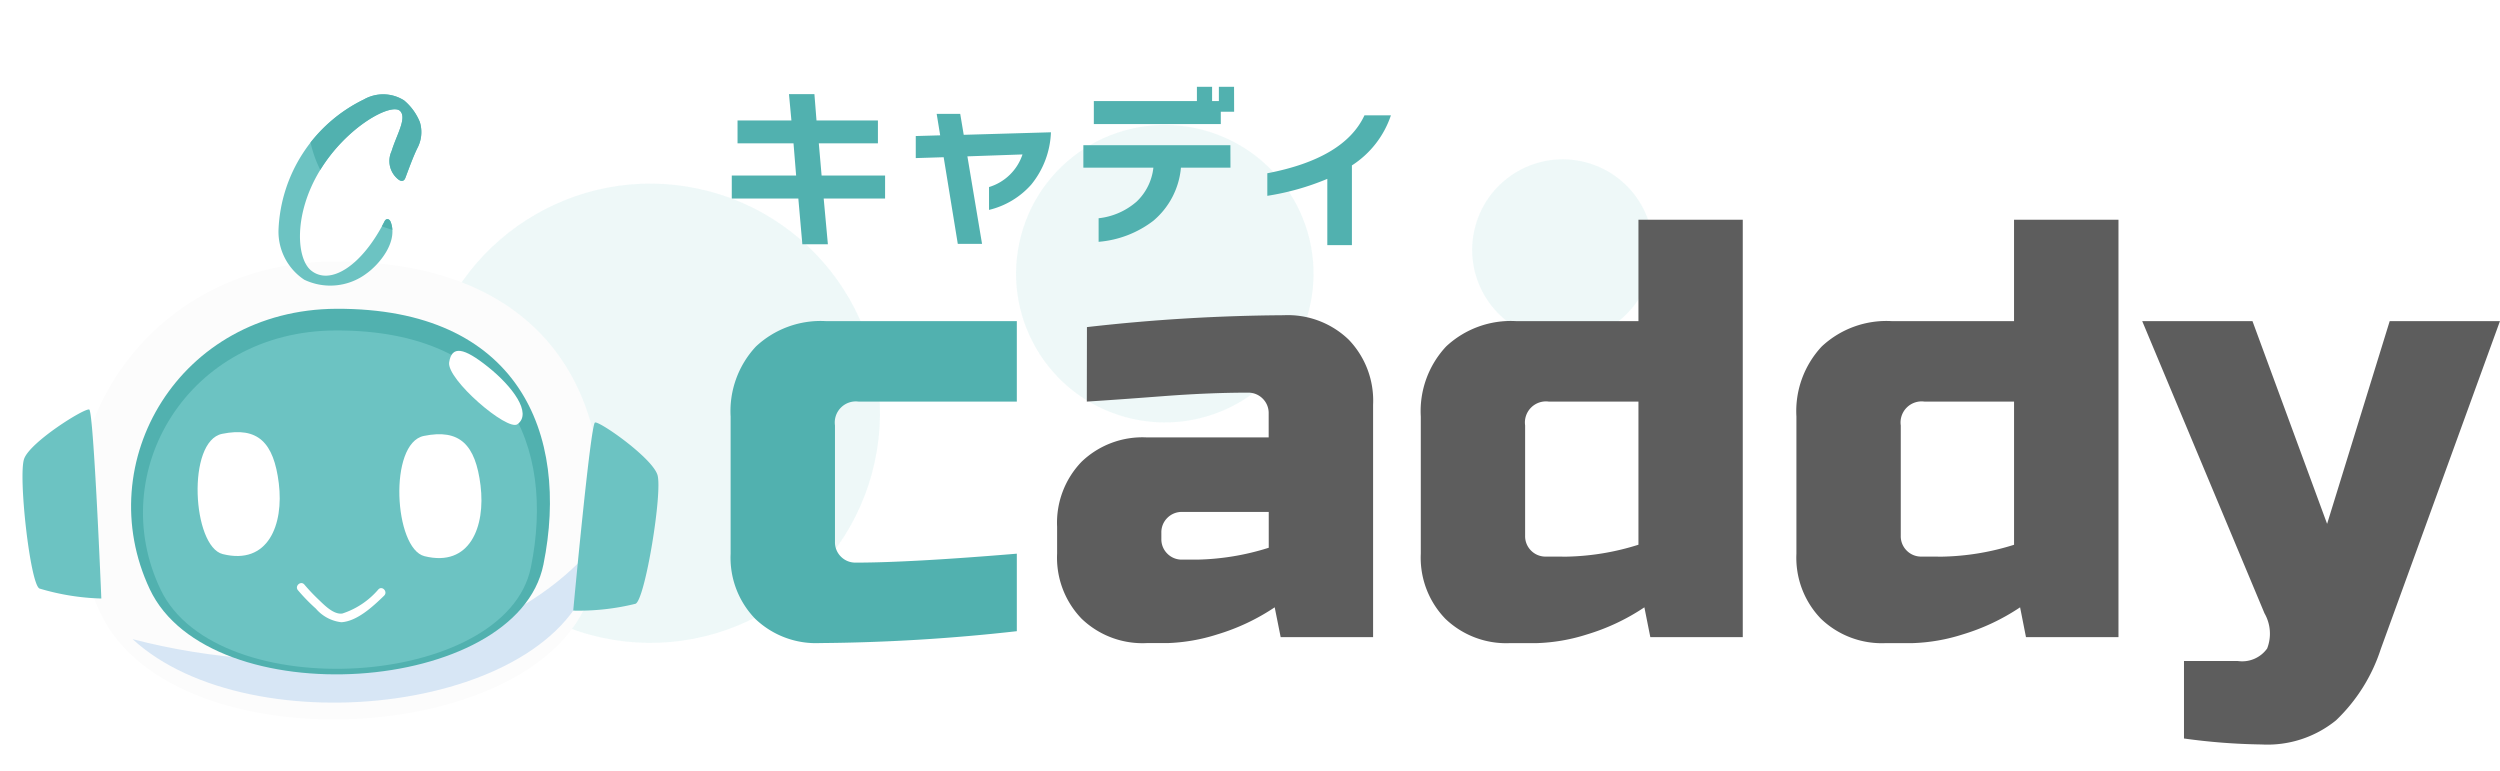
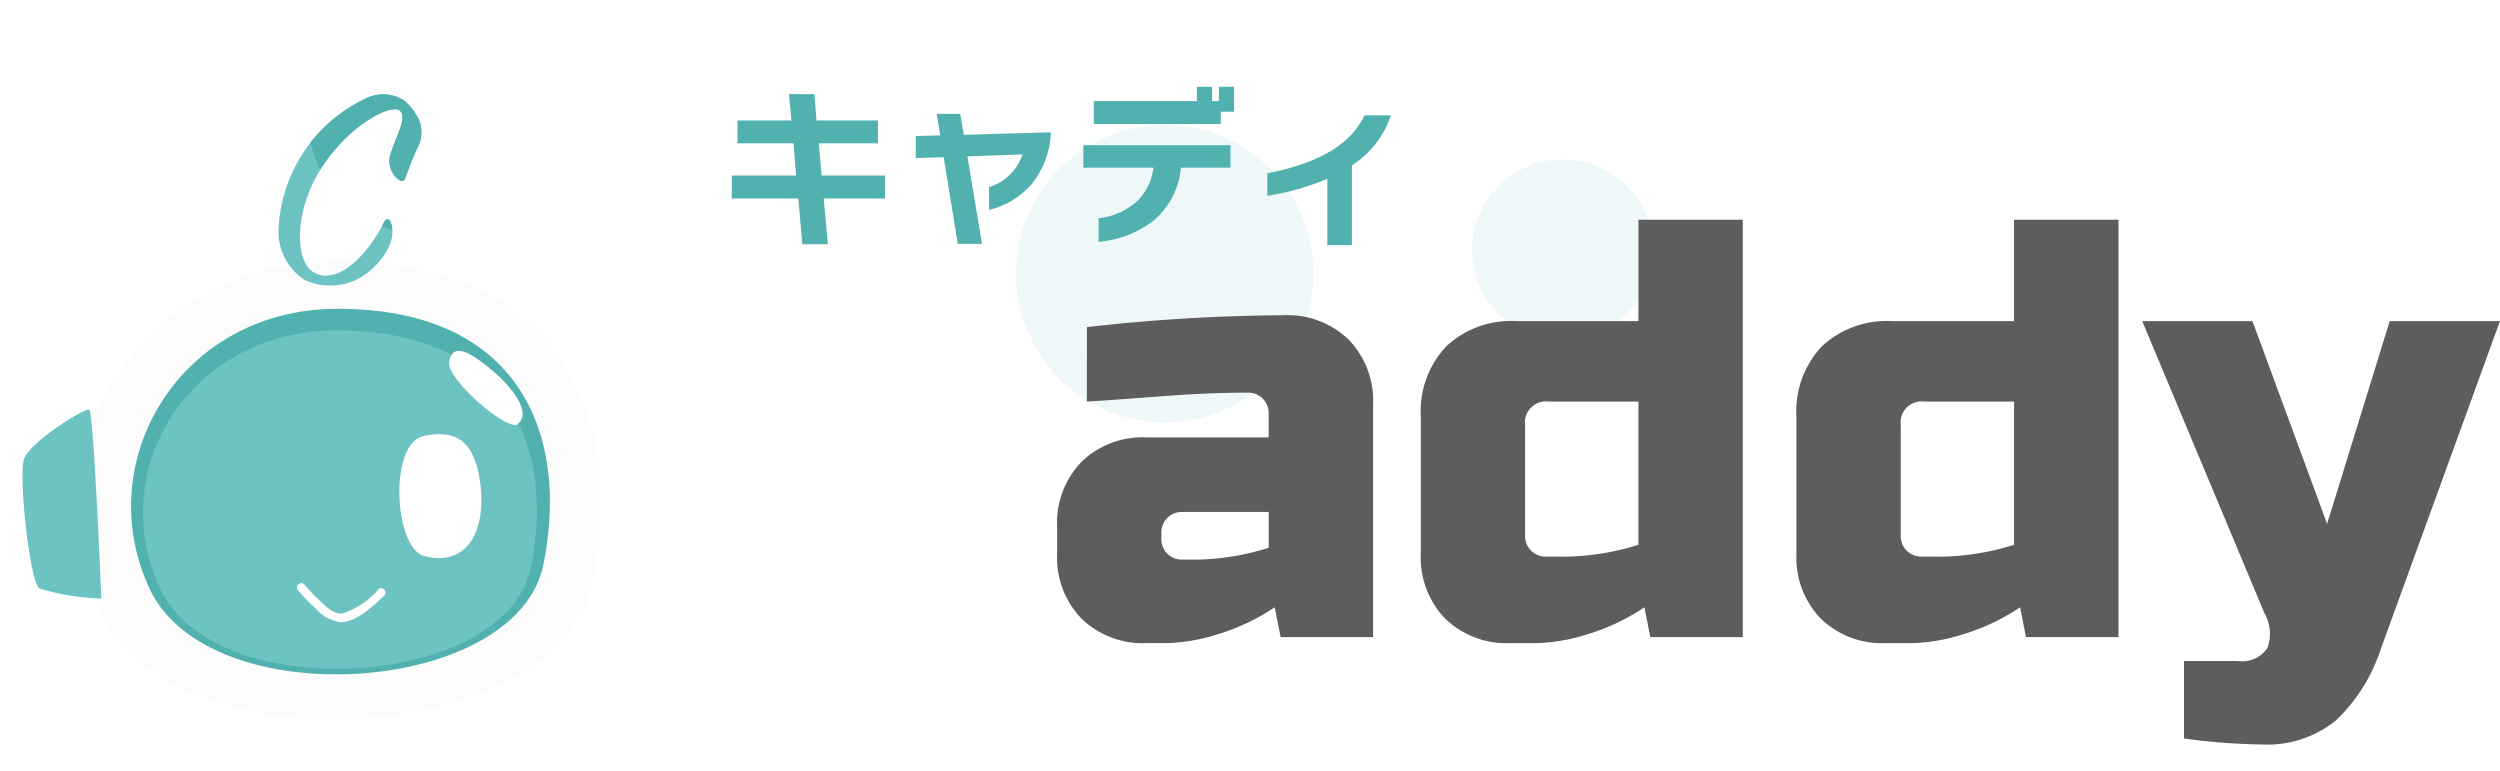
<svg xmlns="http://www.w3.org/2000/svg" width="147.388" height="45.445" viewBox="0 0 147.388 45.445">
  <defs>
    <filter id="パス_13087" x="2.41" y="11.585" width="35.647" height="33.86" filterUnits="userSpaceOnUse">
      <feOffset dy="1" input="SourceAlpha" />
      <feGaussianBlur result="blur" />
      <feFlood flood-opacity="0.161" />
      <feComposite operator="in" in2="blur" />
      <feComposite in="SourceGraphic" />
    </filter>
    <clipPath id="clip-path">
      <circle id="楕円形_264" data-name="楕円形 264" cx="6.912" cy="6.912" r="6.912" fill="#fff" stroke="#707070" stroke-width="1" />
    </clipPath>
  </defs>
  <g id="グループ_4586" data-name="グループ 4586" transform="translate(5075.596 101.373)">
    <g id="グループ_4504" data-name="グループ 4504" transform="translate(-5075.596 -108.113)">
      <g id="グループ_4502" data-name="グループ 4502" transform="translate(0 0)">
        <g id="グループ_4429" data-name="グループ 4429" transform="matrix(0.966, 0.259, -0.259, 0.966, 32.666, 0)" opacity="0.595">
-           <ellipse id="楕円形_171" data-name="楕円形 171" cx="13.535" cy="13.535" rx="13.535" ry="13.535" transform="translate(0 15.034)" fill="#6cc3c2" opacity="0.19" />
          <ellipse id="楕円形_172" data-name="楕円形 172" cx="8.768" cy="8.768" rx="8.768" ry="8.768" transform="translate(31.928 4.001)" fill="#6cc3c2" opacity="0.19" />
          <ellipse id="楕円形_173" data-name="楕円形 173" cx="5.338" cy="5.338" rx="5.338" ry="5.338" transform="translate(57.651 0)" fill="#6cc3c2" opacity="0.19" />
        </g>
        <g id="グループ_4428" data-name="グループ 4428" transform="translate(0 6.741)">
          <g transform="matrix(1, 0, 0, 1, 0, 0)" filter="url(#パス_13087)">
            <path id="パス_13087-2" data-name="パス 13087" d="M12.346.489C1,2.751-3.344,15.07,2.783,23.44S30.9,25.985,30.977,16.1,25.534-2.139,12.346.489" transform="translate(7.65 11.58) rotate(11)" fill="#fcfcfc" />
          </g>
-           <path id="パス_13088" data-name="パス 13088" d="M25.84,1.369Q25.845.679,25.814,0C21.123,8.608,9.36,11.433,0,10.847c8.066,4.985,25.772-.614,25.84-9.478" transform="translate(9.889 27.033) rotate(11)" fill="#d7e6f5" />
          <path id="パス_13089" data-name="パス 13089" d="M9.856.39C.8,2.2-2.669,12.031,2.222,18.712s22.446,2.031,22.506-5.856S20.384-1.708,9.856.39" transform="translate(10.218 15.94) rotate(11)" fill="#51b1af" />
          <path id="パス_13090" data-name="パス 13090" d="M9.286.367C.764,2.052-2.51,11.159,2.079,17.336s21.105,1.846,21.174-5.454S19.19-1.591,9.286.367" transform="translate(10.739 17.349) rotate(11)" fill="#6cc3c2" />
-           <path id="パス_13091" data-name="パス 13091" d="M.891,11.139S-.206.153.035.009s3.713,1.4,4.207,2.334.688,7.374.177,7.7A13.984,13.984,0,0,1,.891,11.139" transform="translate(35.045 24.893) rotate(11)" fill="#6cc3c2" />
          <path id="パス_13092" data-name="パス 13092" d="M6.049,10.8S3.5.058,3.224,0,.171,2.535.01,3.581s1.758,7.193,2.348,7.337A13.967,13.967,0,0,0,6.049,10.8" transform="translate(2.097 23.529) rotate(11)" fill="#6cc3c2" />
-           <path id="パス_13093" data-name="パス 13093" d="M2.32,7.279C.475,7.183-1.052,1.147.932.326S4.014.232,4.769,2.556s.31,4.865-2.449,4.723" transform="translate(12.244 25.078) rotate(11)" fill="#fff" />
          <path id="パス_13094" data-name="パス 13094" d="M2.32,7.279C.475,7.183-1.052,1.147.932.326S4.014.232,4.769,2.556s.31,4.865-2.449,4.723" transform="translate(24.137 25.201) rotate(11)" fill="#fff" />
          <path id="パス_13129" data-name="パス 13129" d="M.92,5.662C.188,5.587-.417.893.37.254S1.592.181,1.891,1.988,2.014,5.773.92,5.662" transform="translate(26.035 21.417) rotate(-42)" fill="#fff" />
          <path id="パス_13128" data-name="パス 13128" d="M4.714.108A4.712,4.712,0,0,1,2.958,1.98c-.488.19-1.151-.251-1.556-.49A11.131,11.131,0,0,1,.394.82c-.26-.194-.553.215-.294.41a10.919,10.919,0,0,0,1.274.82,2.316,2.316,0,0,0,1.646.442c.9-.268,1.616-1.341,2.1-2.089C5.3.131,4.891-.164,4.714.108" transform="translate(17.745 33.575) rotate(13)" fill="#fff" />
          <g id="グループ_4427" data-name="グループ 4427" transform="translate(16.419 0)">
            <path id="パス_37397" data-name="パス 37397" d="M-2.271-19.679c-1.337,2.621-3.2,3.8-4.327,2.885-.862-.7-1.038-3.307.51-5.875,1.583-2.621,4.257-4.046,4.749-3.518.4.422-.229,1.425-.51,2.357a1.381,1.381,0,0,0,.422,1.689c.211.141.334.035.387-.106.193-.51.44-1.2.7-1.741a2.014,2.014,0,0,0,.158-1.548,3.259,3.259,0,0,0-.932-1.284,2.3,2.3,0,0,0-2.375-.053A8.94,8.94,0,0,0-8.516-19.2,3.4,3.4,0,0,0-7-16.249a3.556,3.556,0,0,0,3.676-.369c.739-.528,1.865-1.847,1.425-3.026C-1.99-19.873-2.183-19.873-2.271-19.679Z" transform="translate(8.517 32.738)" fill="#6cc3c2" />
            <g id="マスクグループ_145" data-name="マスクグループ 145" transform="translate(1.728)" clip-path="url(#clip-path)">
              <path id="パス_37398" data-name="パス 37398" d="M-2.271-19.679c-1.337,2.621-3.2,3.8-4.327,2.885-.862-.7-1.038-3.307.51-5.875,1.583-2.621,4.257-4.046,4.749-3.518.4.422-.229,1.425-.51,2.357a1.381,1.381,0,0,0,.422,1.689c.211.141.334.035.387-.106.193-.51.44-1.2.7-1.741a2.014,2.014,0,0,0,.158-1.548,3.259,3.259,0,0,0-.932-1.284,2.3,2.3,0,0,0-2.375-.053A8.94,8.94,0,0,0-8.516-19.2,3.4,3.4,0,0,0-7-16.249a3.556,3.556,0,0,0,3.676-.369c.739-.528,1.865-1.847,1.425-3.026C-1.99-19.873-2.183-19.873-2.271-19.679Z" transform="translate(6.789 32.738)" fill="#51b1af" />
            </g>
          </g>
        </g>
        <path id="パス_37486" data-name="パス 37486" d="M10.278-10.429H6.659l.247,2.694H5.4l-.236-2.694H1.24v-1.357H5.034l-.154-1.9h-3.3v-1.347H4.756l-.144-1.553h1.5l.123,1.553H9.856v1.347H6.371l.165,1.9h3.743Zm9.778-3.907a5.17,5.17,0,0,1-1.162,3.085,4.832,4.832,0,0,1-2.488,1.491v-1.347a2.993,2.993,0,0,0,1.974-1.923l-3.249.113.864,5.161H14.565l-.833-5.11-1.645.051v-1.3l1.439-.041-.206-1.265h1.388l.206,1.234Zm10.8-1.213H30.07v.73H22.585v-1.357h6.077v-.843h.895v.843h.4v-.843h.895Zm-.216,3.3h-2.92a4.613,4.613,0,0,1-1.635,3.136,6.12,6.12,0,0,1-3.218,1.234V-9.268a4.067,4.067,0,0,0,2.247-.987,3.242,3.242,0,0,0,.982-1.995H21.968v-1.326h8.668Zm9.459-3.085A5.638,5.638,0,0,1,37.8-12.383v4.7h-1.45v-3.907a15.139,15.139,0,0,1-3.537,1V-11.92q4.545-.874,5.727-3.414Z" transform="translate(41.902 28.875)" fill="#51b1af" />
        <g id="グループ_4503" data-name="グループ 4503" transform="translate(43.074 19.696)">
          <path id="パス_37727" data-name="パス 37727" d="M-22.614,1.837a14.931,14.931,0,0,0,4.218-.7V-.975h-5.1a1.192,1.192,0,0,0-.879.352,1.192,1.192,0,0,0-.352.879V.606a1.192,1.192,0,0,0,.352.879,1.192,1.192,0,0,0,.879.352Zm-6.5-13.709a107.75,107.75,0,0,1,11.6-.7,5.179,5.179,0,0,1,3.832,1.441A5.179,5.179,0,0,1-12.244-7.3V6.406h-5.449l-.352-1.758a12.575,12.575,0,0,1-3.392,1.6,10.784,10.784,0,0,1-2.935.51H-25.6a5.179,5.179,0,0,1-3.832-1.441,5.179,5.179,0,0,1-1.441-3.832V-.1a5.179,5.179,0,0,1,1.441-3.832A5.179,5.179,0,0,1-25.6-5.369H-18.4V-6.776a1.192,1.192,0,0,0-.352-.879,1.192,1.192,0,0,0-.879-.352q-2.285,0-5.044.211t-4.447.316ZM4.1,6.406,3.75,4.649a12.575,12.575,0,0,1-3.392,1.6,10.784,10.784,0,0,1-2.935.51H-4.159A5.179,5.179,0,0,1-7.991,5.317,5.179,5.179,0,0,1-9.432,1.485V-6.6a5.582,5.582,0,0,1,1.494-4.13,5.582,5.582,0,0,1,4.13-1.494H3.4V-18.2H9.55V6.406ZM-.82,1.661A14.931,14.931,0,0,0,3.4.958V-7.479H-1.875A1.243,1.243,0,0,0-3.281-6.073v6.5a1.192,1.192,0,0,0,.352.879,1.192,1.192,0,0,0,.879.352ZM26.247,6.406,25.9,4.649a12.575,12.575,0,0,1-3.392,1.6,10.784,10.784,0,0,1-2.935.51H17.986a5.179,5.179,0,0,1-3.832-1.441,5.179,5.179,0,0,1-1.441-3.832V-6.6a5.582,5.582,0,0,1,1.494-4.13,5.582,5.582,0,0,1,4.13-1.494h7.206V-18.2H31.7V6.406ZM21.326,1.661a14.931,14.931,0,0,0,4.218-.7V-7.479H20.271a1.243,1.243,0,0,0-1.406,1.406v6.5a1.192,1.192,0,0,0,.352.879,1.192,1.192,0,0,0,.879.352ZM40.132,12.734a36.459,36.459,0,0,1-4.57-.352V7.813h3.164a1.809,1.809,0,0,0,1.74-.738A2.415,2.415,0,0,0,40.308,5L33.1-12.224h6.5L44-.272,47.69-12.224h6.5L47.163,7.11a10.12,10.12,0,0,1-2.636,4.2A6.415,6.415,0,0,1,40.132,12.734Z" transform="translate(50.121 18.2)" fill="#5d5d5d" />
-           <path id="パス_37728" data-name="パス 37728" d="M10.763,4.5a110.593,110.593,0,0,1-11.6.7A5.179,5.179,0,0,1-4.669,3.761,5.179,5.179,0,0,1-6.11-.071V-8.156a5.582,5.582,0,0,1,1.494-4.13A5.582,5.582,0,0,1-.486-13.78H10.763v4.746H1.448A1.243,1.243,0,0,0,.042-7.628V-.774A1.192,1.192,0,0,0,.393.105a1.192,1.192,0,0,0,.879.352q3.164,0,9.491-.527Z" transform="translate(6.11 19.756)" fill="#51b1af" />
        </g>
      </g>
    </g>
  </g>
</svg>